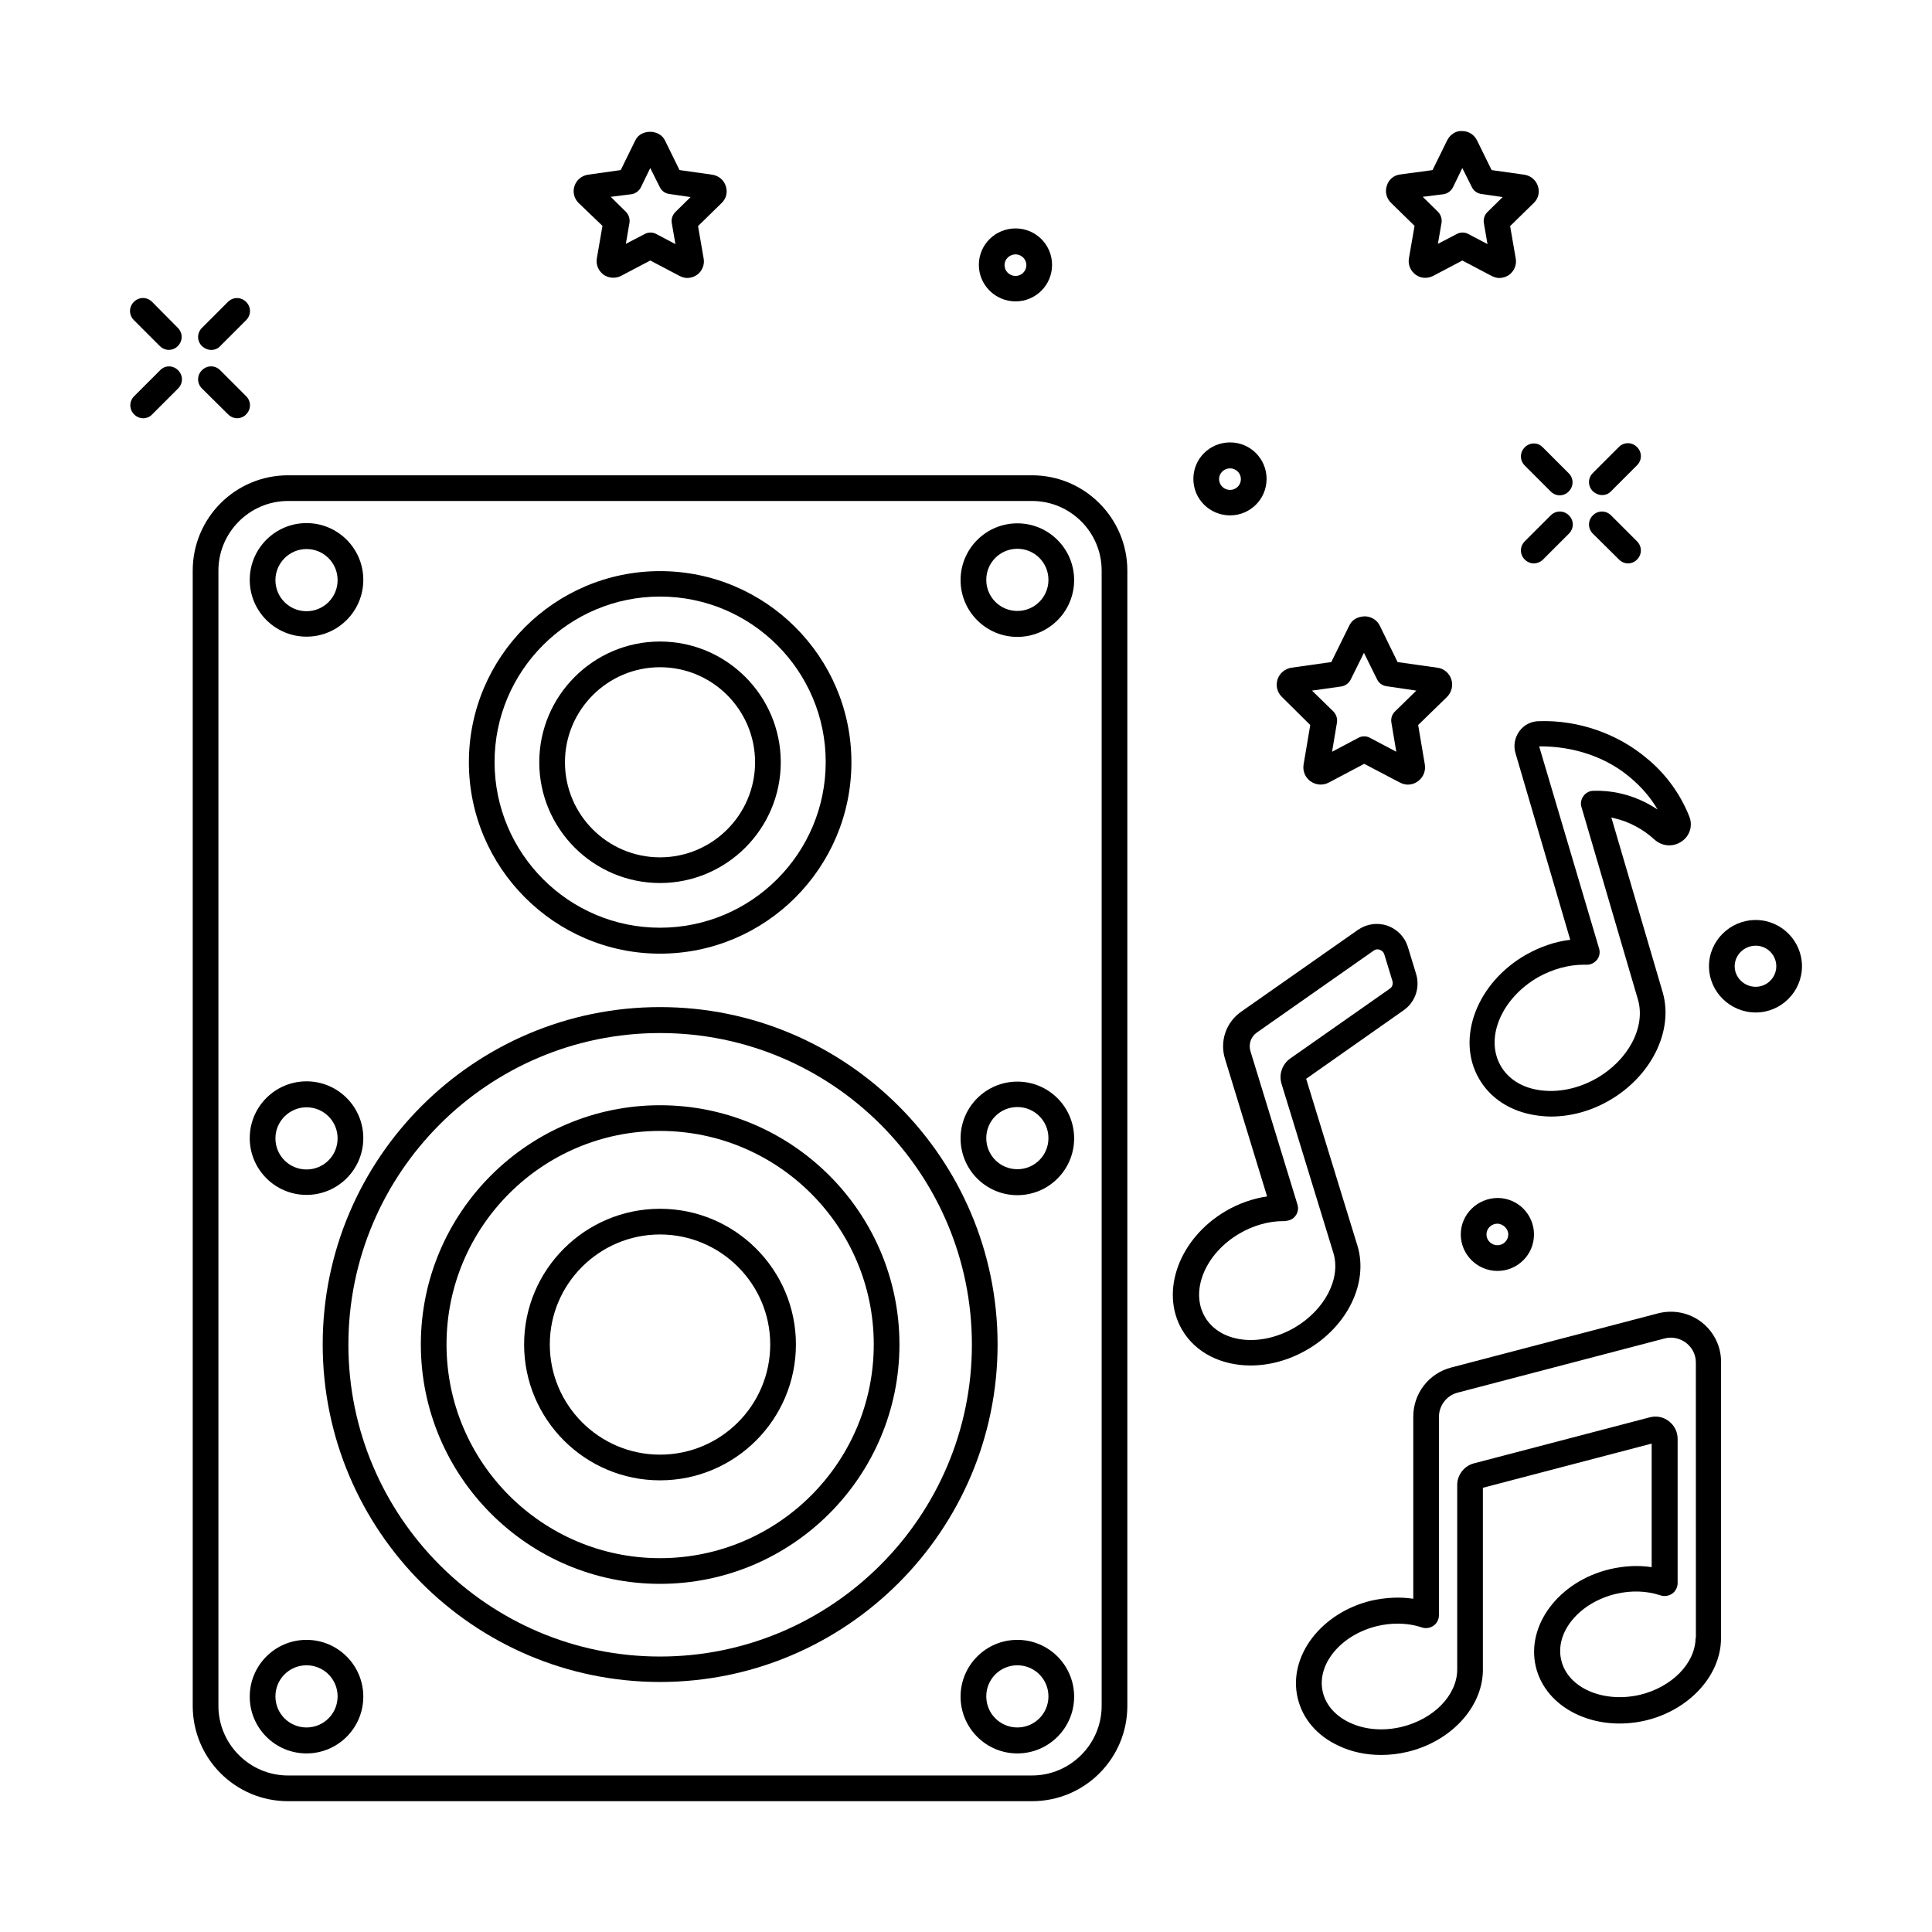
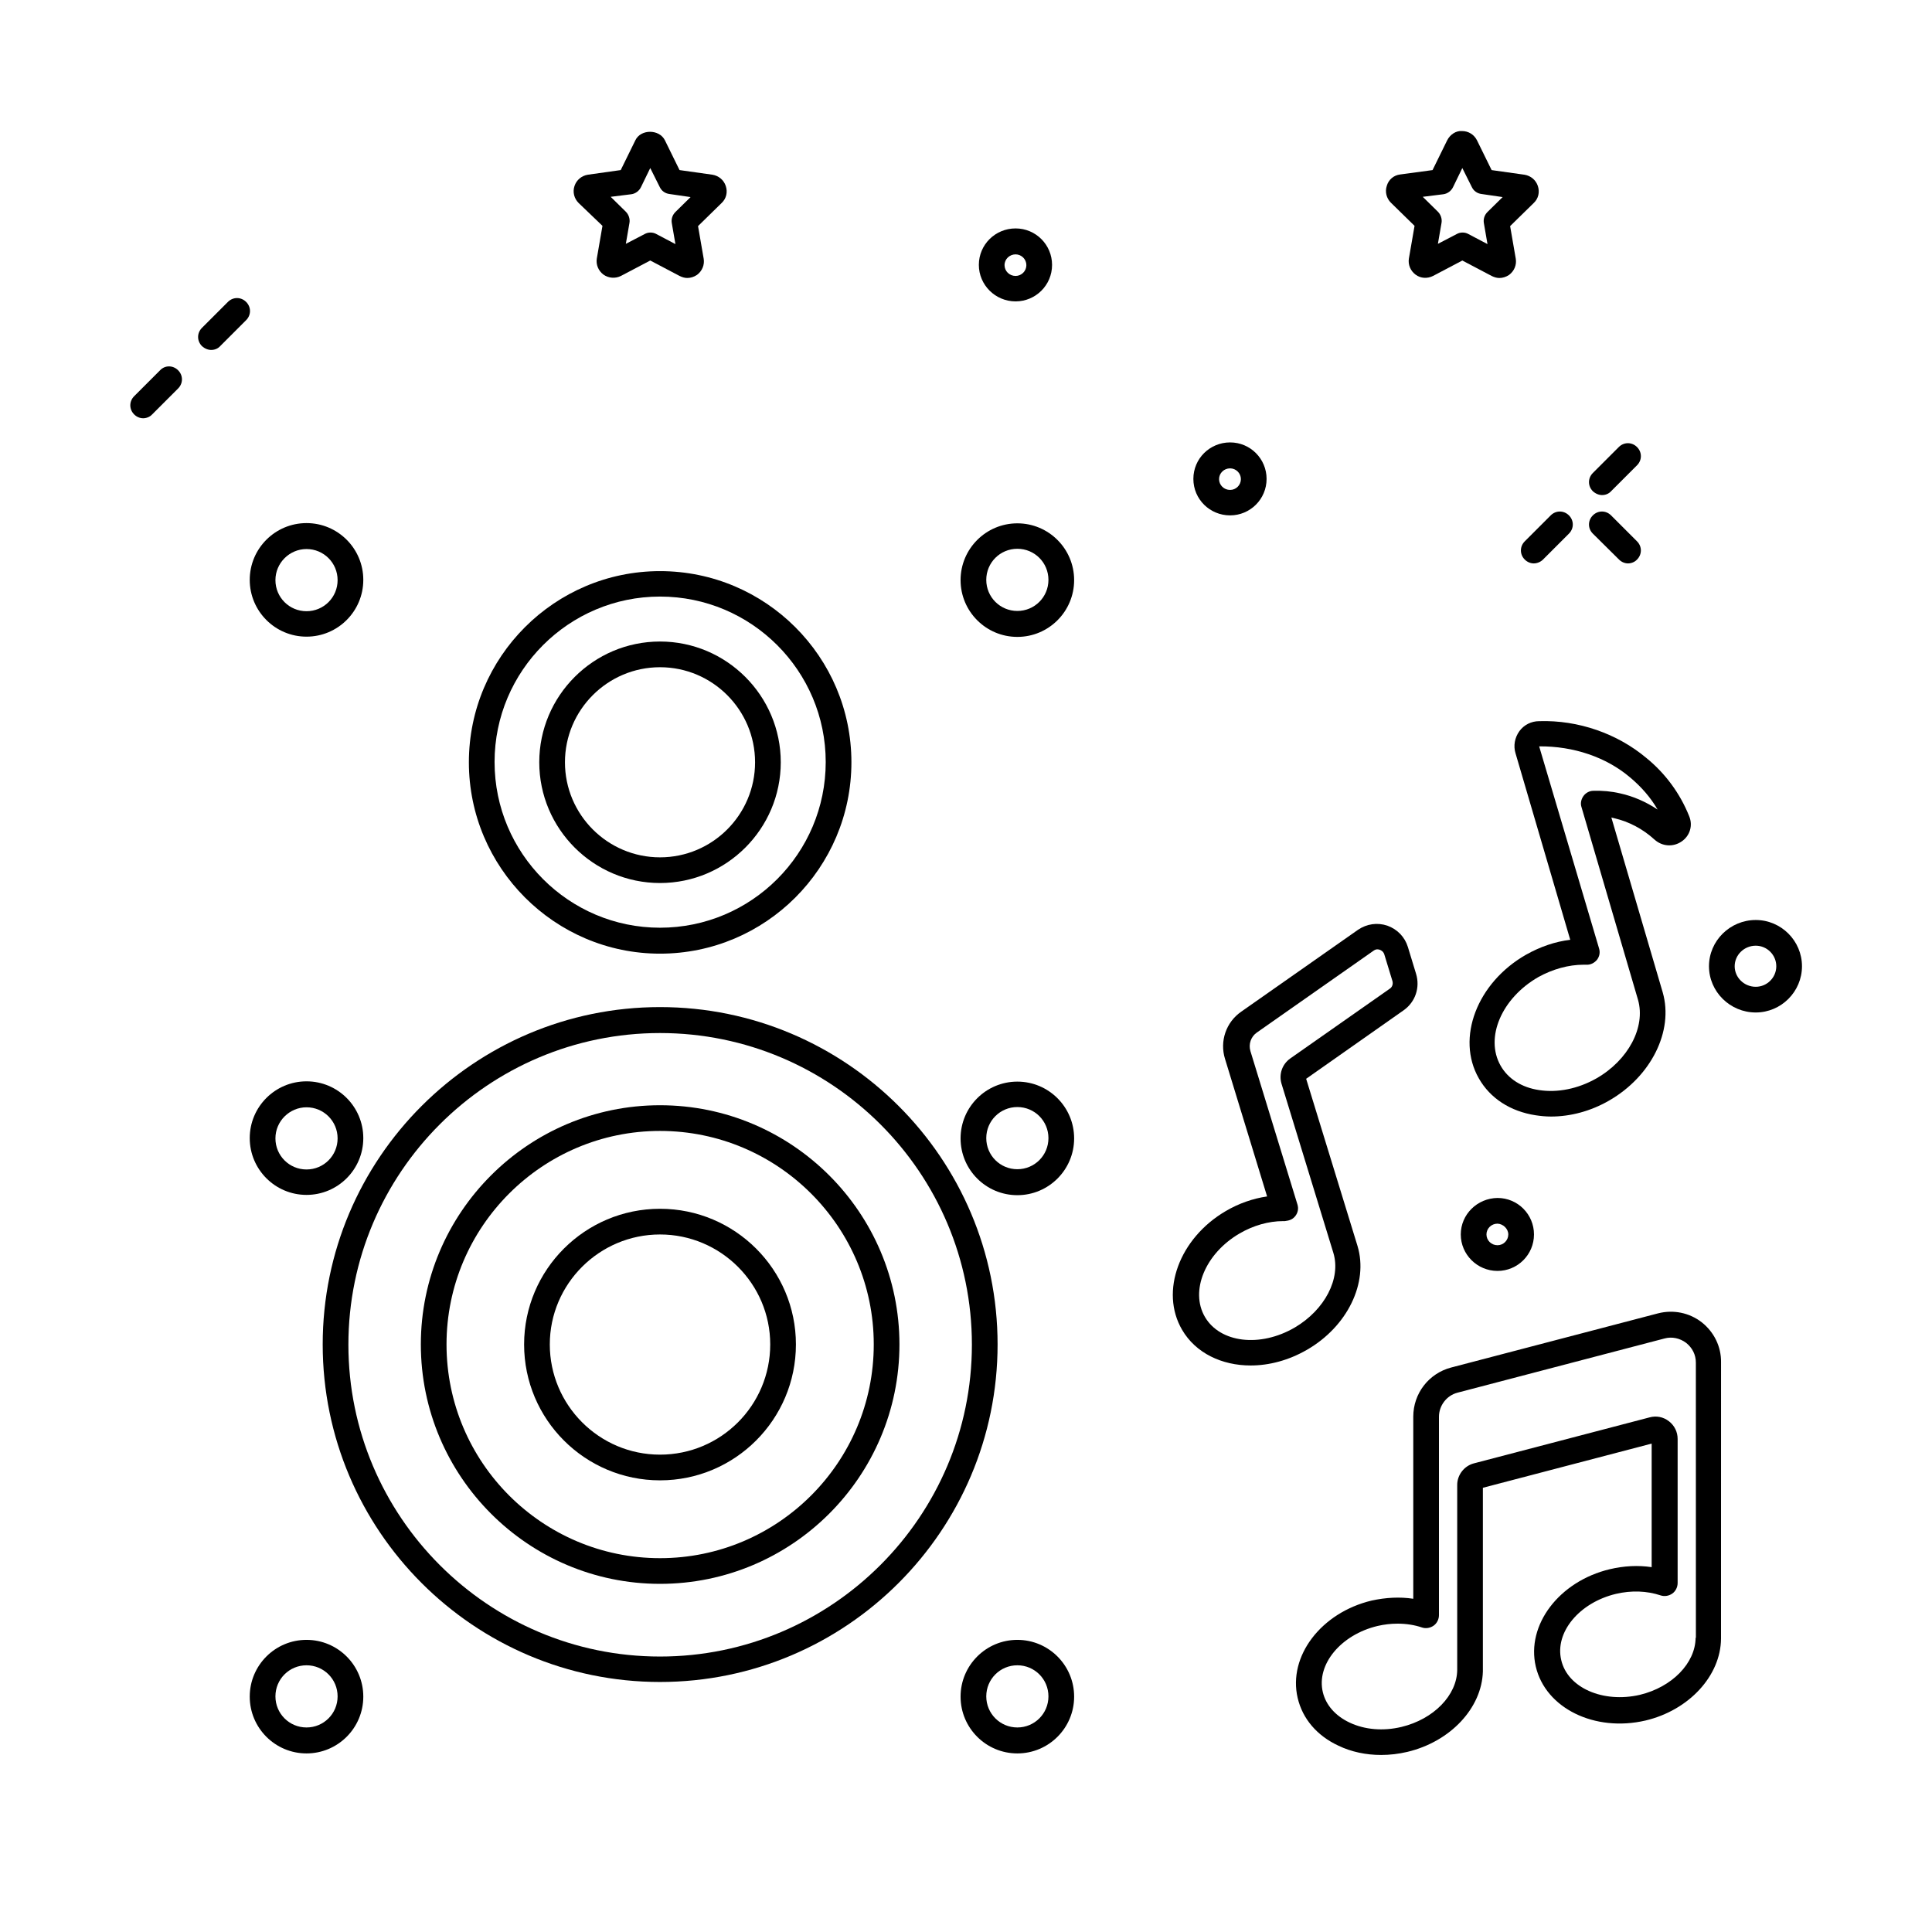
<svg xmlns="http://www.w3.org/2000/svg" fill="#000000" width="800px" height="800px" version="1.1" viewBox="144 144 512 512">
  <g>
-     <path d="m417.5 269.96h-197.17c-13.957 0-25.258 11.301-25.258 25.258v300.86c0 13.957 11.301 25.258 25.258 25.258h197.17c13.957 0 25.258-11.301 25.258-25.258v-300.86c0-13.887-11.301-25.258-25.258-25.258zm18.449 326.11c0 10.145-8.305 18.449-18.449 18.449l-197.17 0.004c-10.145 0-18.449-8.305-18.449-18.449v-300.86c0-10.145 8.305-18.449 18.449-18.449h197.17c10.145 0 18.449 8.238 18.449 18.449z" />
    <path d="m318.91 410.89c-49.293 0-89.391 40.102-89.391 89.391 0 49.359 40.102 89.461 89.391 89.461 49.359 0 89.461-40.168 89.461-89.461-0.004-49.289-40.102-89.391-89.461-89.391zm0 172.11c-45.547 0-82.582-37.105-82.582-82.652 0-45.547 37.035-82.582 82.582-82.582 45.613 0 82.652 37.035 82.652 82.582-0.004 45.547-37.105 82.652-82.652 82.652z" />
    <path d="m318.91 436.9c-34.926 0-63.383 28.457-63.383 63.383 0 34.996 28.457 63.453 63.383 63.453 34.996 0 63.453-28.457 63.453-63.453-0.004-34.922-28.461-63.383-63.453-63.383zm0 120.03c-31.184 0-56.578-25.395-56.578-56.645 0-31.184 25.395-56.578 56.578-56.578 31.25 0 56.645 25.395 56.645 56.578 0 31.25-25.395 56.645-56.645 56.645z" />
    <path d="m318.91 464.34c-19.879 0-36.016 16.137-36.016 35.949 0 19.879 16.137 36.016 36.016 36.016 19.879 0 36.016-16.137 36.016-36.016 0-19.812-16.137-35.949-36.016-35.949zm0 65.156c-16.137 0-29.207-13.141-29.207-29.207s13.141-29.141 29.207-29.141c16.066 0 29.207 13.07 29.207 29.141 0 16.133-13.074 29.207-29.207 29.207z" />
    <path d="m318.91 396.73c27.98 0 50.723-22.738 50.723-50.723 0-27.914-22.738-50.652-50.723-50.652-27.914 0-50.652 22.738-50.652 50.652-0.004 27.914 22.738 50.723 50.652 50.723zm0-94.633c24.238 0 43.914 19.676 43.914 43.844 0 24.238-19.676 43.914-43.914 43.914-24.168 0-43.844-19.676-43.844-43.914-0.004-24.168 19.672-43.844 43.844-43.844z" />
    <path d="m318.91 378.01c17.633 0 32-14.367 32-32 0-17.633-14.367-32-32-32-17.633 0-32 14.367-32 32 0 17.633 14.363 32 32 32zm0-57.188c13.891 0 25.191 11.301 25.191 25.191s-11.301 25.191-25.191 25.191c-13.891 0-25.191-11.301-25.191-25.191s11.301-25.191 25.191-25.191z" />
    <path d="m413.61 578.58c-8.305 0-15.047 6.738-15.047 15.047 0 8.305 6.738 15.047 15.047 15.047 8.305 0 15.047-6.738 15.047-15.047 0-8.305-6.738-15.047-15.047-15.047zm0 23.215c-4.562 0-8.238-3.676-8.238-8.238s3.676-8.238 8.238-8.238 8.238 3.676 8.238 8.238-3.676 8.238-8.238 8.238z" />
    <path d="m225.23 578.58c-8.305 0-15.047 6.738-15.047 15.047 0 8.305 6.738 15.047 15.047 15.047 8.305 0 15.047-6.738 15.047-15.047 0-8.305-6.738-15.047-15.047-15.047zm0 23.215c-4.562 0-8.238-3.676-8.238-8.238s3.676-8.238 8.238-8.238 8.238 3.676 8.238 8.238-3.676 8.238-8.238 8.238z" />
    <path d="m413.61 282.69c-8.305 0-15.047 6.738-15.047 15.047 0 8.305 6.738 15.047 15.047 15.047 8.305 0 15.047-6.738 15.047-15.047 0-8.305-6.738-15.047-15.047-15.047zm0 23.219c-4.562 0-8.238-3.676-8.238-8.238s3.676-8.238 8.238-8.238 8.238 3.676 8.238 8.238c0 4.559-3.676 8.238-8.238 8.238z" />
    <path d="m225.23 312.72c8.305 0 15.047-6.738 15.047-15.047 0-8.305-6.738-15.047-15.047-15.047-8.305 0-15.047 6.738-15.047 15.047 0 8.305 6.742 15.047 15.047 15.047zm0-23.219c4.562 0 8.238 3.676 8.238 8.238s-3.676 8.238-8.238 8.238-8.238-3.676-8.238-8.238 3.746-8.238 8.238-8.238z" />
    <path d="m413.61 430.64c-8.305 0-15.047 6.738-15.047 15.047 0 8.305 6.738 15.047 15.047 15.047 8.305 0 15.047-6.738 15.047-15.047s-6.738-15.047-15.047-15.047zm0 23.215c-4.562 0-8.238-3.676-8.238-8.238s3.676-8.238 8.238-8.238 8.238 3.676 8.238 8.238-3.676 8.238-8.238 8.238z" />
    <path d="m225.23 460.66c8.305 0 15.047-6.738 15.047-15.047 0-8.305-6.738-15.047-15.047-15.047-8.305 0-15.047 6.738-15.047 15.047 0 8.305 6.742 15.047 15.047 15.047zm0-23.215c4.562 0 8.238 3.676 8.238 8.238s-3.676 8.238-8.238 8.238-8.238-3.676-8.238-8.238 3.746-8.238 8.238-8.238z" />
    <path d="m594.99 494.43c-3.336-2.586-7.559-3.402-11.574-2.383l-54.875 14.367c-5.922 1.566-10.008 6.875-10.008 13.004v48.27c-3.539-0.543-7.285-0.34-11.031 0.477-13.414 3.199-22.195 14.773-19.609 25.805 1.293 5.516 5.106 10.008 10.824 12.664 3.402 1.633 7.285 2.449 11.301 2.449 2.316 0 4.629-0.273 6.945-0.816 11.438-2.723 19.742-11.641 20.016-21.309v-0.34-48.34l44.73-11.711v32.746c-3.609-0.543-7.352-0.34-11.098 0.543-13.414 3.199-22.195 14.773-19.609 25.805s15.59 17.43 29.07 14.297c11.508-2.723 19.949-11.848 20.016-21.719l0.008-73.188c0.066-4.152-1.84-8.035-5.106-10.621zm-1.637 83.605c-0.066 6.738-6.262 13.07-14.773 15.113-9.734 2.246-19.133-1.84-20.832-9.191-1.77-7.352 4.766-15.25 14.5-17.566 4.086-0.953 8.168-0.816 11.848 0.41 1.02 0.34 2.18 0.137 3.062-0.477 0.887-0.613 1.43-1.703 1.43-2.793v-38.195c0-1.84-0.816-3.539-2.316-4.699-1.496-1.156-3.336-1.496-5.106-1.02l-46.566 12.188c-2.586 0.68-4.426 3.062-4.426 5.719v48.746 0.273c-0.066 6.738-6.262 13.07-14.773 15.113-4.832 1.156-9.734 0.75-13.754-1.156-3.746-1.77-6.262-4.629-7.082-8.035-1.77-7.352 4.766-15.25 14.5-17.566 1.77-0.41 3.539-0.613 5.309-0.613 2.246 0 4.492 0.34 6.469 1.02 1.02 0.34 2.18 0.137 3.062-0.477 0.887-0.613 1.43-1.703 1.43-2.793v-52.559c0-2.996 2.043-5.652 4.902-6.398l54.875-14.367c1.973-0.543 4.086-0.066 5.719 1.156 1.633 1.293 2.586 3.133 2.586 5.242l0.008 72.926z" />
    <path d="m503.76 474.21-13.617-44.32 25.871-18.18c3.062-2.18 4.356-5.992 3.269-9.602l-2.18-7.148c-0.816-2.656-2.793-4.699-5.445-5.652-2.656-0.887-5.445-0.477-7.762 1.09l-30.977 21.719c-4.016 2.793-5.719 7.828-4.289 12.461l11.164 36.492c-3.746 0.543-7.488 1.84-10.961 3.879-12.324 7.215-17.496 21.309-11.574 31.453 3.609 6.195 10.555 9.465 18.18 9.465 4.902 0 10.078-1.363 14.91-4.152 10.754-6.191 16.336-17.766 13.41-27.504zm-40.441 18.793c-4.016-6.875 0.066-16.816 9.191-22.125 3.609-2.109 7.691-3.269 11.508-3.269h0.477c1.227-0.137 2.109-0.477 2.793-1.363 0.68-0.887 0.887-1.973 0.543-3.062l-12.461-40.645c-0.543-1.84 0.137-3.812 1.703-4.902l30.977-21.719c0.68-0.477 1.293-0.34 1.633-0.203 0.34 0.137 0.887 0.41 1.156 1.156l2.18 7.148c0.203 0.75-0.066 1.566-0.68 1.973l-26.414 18.52c-2.109 1.496-3.062 4.152-2.316 6.672l13.754 44.867c2.043 6.738-2.246 15.047-10.211 19.742-9.195 5.379-19.816 4.086-23.832-2.789z" />
    <path d="m546.65 337.77c-1.227 1.703-1.633 3.879-1.02 5.856l14.5 49.43c-4.016 0.477-7.965 1.84-11.711 3.949-13.004 7.422-18.586 22.125-12.527 32.746 2.996 5.309 8.375 8.781 15.047 9.805 1.363 0.203 2.723 0.34 4.086 0.34 5.176 0 10.555-1.43 15.387-4.223 11.164-6.398 17.156-18.449 14.23-28.664l-13.617-46.363c0.273 0.066 0.543 0.137 0.816 0.203 3.812 0.887 7.488 2.793 10.621 5.652 2.043 1.84 4.969 2.043 7.215 0.477 2.18-1.496 2.996-4.223 1.973-6.672-2.383-5.992-6.332-11.371-11.371-15.453-7.625-6.398-17.973-10.078-28.391-9.734-2.039 0-4.012 0.953-5.238 2.652zm29.344 12.258c2.926 2.449 5.445 5.309 7.285 8.512-3.062-2.043-6.469-3.539-9.941-4.289-2.316-0.543-4.699-0.75-7.082-0.68-1.02 0-2.043 0.543-2.656 1.43-0.613 0.887-0.816 1.973-0.477 2.926l14.977 51.062c2.043 7.215-2.586 16-11.098 20.832-4.832 2.723-10.211 3.812-15.113 3.062-4.629-0.68-8.238-2.996-10.211-6.469-4.223-7.422 0.273-17.906 10.008-23.488 3.812-2.109 8.035-3.269 11.984-3.269h0.75c1.09 0.066 2.109-0.477 2.793-1.293 0.68-0.887 0.887-1.973 0.543-3.062l-15.863-53.512c9.121-0.07 17.77 2.859 24.102 8.238z" />
    <path d="m303.66 203.85-1.496 8.645c-0.273 1.633 0.41 3.269 1.77 4.289 1.363 0.953 3.133 1.09 4.629 0.34l7.762-4.086 7.762 4.086c0.68 0.34 1.363 0.543 2.043 0.543 0.887 0 1.77-0.273 2.586-0.816 1.363-1.02 2.043-2.656 1.77-4.289l-1.496-8.645 6.262-6.129c1.227-1.156 1.633-2.859 1.09-4.492-0.543-1.633-1.906-2.723-3.539-2.996l-8.715-1.227-3.879-7.898c-1.496-2.996-6.398-2.996-7.828 0l-3.879 7.898-8.715 1.227c-1.633 0.273-2.996 1.363-3.539 2.996-0.543 1.633-0.066 3.336 1.09 4.492zm7.629-8.371c1.09-0.137 2.109-0.887 2.586-1.906l2.449-5.039 2.519 5.039c0.477 1.02 1.43 1.703 2.586 1.84l5.582 0.816-4.016 3.949c-0.816 0.816-1.156 1.906-0.953 2.996l0.953 5.516-5.039-2.656c-0.477-0.273-1.02-0.41-1.566-0.41-0.543 0-1.09 0.137-1.566 0.41l-4.969 2.586 0.953-5.516c0.203-1.09-0.203-2.246-0.953-2.996l-4.016-3.949z" />
-     <path d="m491.23 336.14-1.77 10.484c-0.273 1.703 0.41 3.402 1.84 4.426 1.43 1.02 3.269 1.156 4.832 0.34l9.395-4.969 9.465 4.969c0.68 0.34 1.43 0.543 2.109 0.543 0.953 0 1.84-0.273 2.656-0.887 1.43-1.02 2.109-2.723 1.84-4.426l-1.77-10.484 7.625-7.422c1.227-1.227 1.703-2.996 1.156-4.699-0.543-1.633-1.973-2.859-3.676-3.062l-10.555-1.496-4.699-9.602c-0.75-1.566-2.316-2.519-4.086-2.519-2.043 0.137-3.336 0.953-4.086 2.586l-4.699 9.531-10.555 1.496c-1.703 0.273-3.133 1.43-3.676 3.062-0.543 1.633-0.137 3.473 1.156 4.699zm8.168-10.211c1.09-0.137 2.109-0.887 2.586-1.906l3.473-7.012 3.473 7.012c0.477 1.02 1.43 1.703 2.586 1.84l7.828 1.156-5.652 5.516c-0.816 0.816-1.156 1.906-0.953 2.996l1.293 7.691-6.945-3.676c-0.477-0.273-1.02-0.41-1.566-0.41-0.543 0-1.09 0.137-1.566 0.41l-6.945 3.676 1.293-7.691c0.203-1.09-0.203-2.246-0.953-2.996l-5.652-5.516z" />
    <path d="m518.87 203.85-1.496 8.645c-0.273 1.637 0.406 3.273 1.77 4.293 1.363 1.02 3.133 1.09 4.629 0.34l7.762-4.086 7.762 4.086c0.68 0.34 1.363 0.543 2.043 0.543 0.887 0 1.77-0.273 2.586-0.816 1.363-1.02 2.043-2.656 1.77-4.289l-1.496-8.645 6.262-6.129c1.227-1.156 1.633-2.859 1.09-4.492-0.543-1.633-1.906-2.723-3.539-2.996l-8.715-1.227-3.879-7.898c-0.75-1.496-2.246-2.449-3.949-2.449-1.633-0.137-3.199 0.953-3.949 2.449l-3.879 7.898-8.582 1.16c-1.703 0.203-3.062 1.363-3.539 2.996-0.543 1.633-0.066 3.336 1.09 4.492zm7.625-8.371c1.09-0.137 2.109-0.887 2.586-1.906l2.449-5.039 2.519 5.039c0.477 1.02 1.43 1.703 2.586 1.84l5.582 0.816-4.016 3.949c-0.816 0.816-1.156 1.906-0.953 2.996l0.953 5.516-5.039-2.656c-0.477-0.273-1.02-0.41-1.566-0.41-0.543 0-1.09 0.137-1.566 0.41l-4.969 2.586 0.953-5.516c0.203-1.09-0.203-2.246-0.953-2.996l-4.016-3.949z" />
    <path d="m531.12 471.14c0 5.309 4.356 9.668 9.734 9.668 5.309 0 9.668-4.289 9.668-9.668 0-5.309-4.289-9.668-9.668-9.668-5.375 0.07-9.734 4.359-9.734 9.668zm12.594 0c0 1.566-1.293 2.859-2.859 2.859-1.633 0-2.926-1.293-2.926-2.859 0-1.566 1.293-2.859 2.926-2.859 1.5 0.066 2.859 1.363 2.859 2.859z" />
    <path d="m413.14 223.87c5.309 0 9.668-4.289 9.668-9.668 0-5.309-4.289-9.668-9.668-9.668-5.379 0-9.734 4.289-9.734 9.668 0 5.309 4.359 9.668 9.734 9.668zm0-12.461c1.566 0 2.859 1.293 2.859 2.859 0 1.566-1.293 2.859-2.859 2.859-1.633 0-2.926-1.293-2.926-2.859 0-1.633 1.363-2.859 2.926-2.859z" />
    <path d="m469.99 280.58c5.309 0 9.668-4.289 9.668-9.668 0-5.309-4.289-9.668-9.668-9.668-5.379 0-9.734 4.289-9.734 9.668-0.004 5.379 4.356 9.668 9.734 9.668zm0-12.461c1.566 0 2.859 1.293 2.859 2.859 0 1.566-1.293 2.859-2.859 2.859-1.633 0-2.926-1.293-2.926-2.859-0.004-1.562 1.289-2.859 2.926-2.859z" />
    <path d="m609.29 387.81c-6.809 0-12.391 5.516-12.391 12.254 0 6.738 5.582 12.254 12.391 12.254 6.738 0 12.254-5.516 12.254-12.254 0-6.738-5.516-12.254-12.254-12.254zm0 17.699c-3.062 0-5.582-2.449-5.582-5.445s2.519-5.445 5.582-5.445c2.996 0 5.445 2.449 5.445 5.445s-2.449 5.445-5.445 5.445z" />
    <path d="m186.43 242.12-6.875 6.875c-1.363 1.363-1.363 3.473 0 4.832 0.68 0.68 1.566 1.02 2.383 1.02s1.77-0.34 2.383-1.02l6.875-6.875c1.363-1.363 1.363-3.473 0-4.832-1.363-1.363-3.473-1.363-4.766 0z" />
    <path d="m199.97 236.74c0.887 0 1.77-0.34 2.383-1.02l6.875-6.875c1.363-1.363 1.363-3.473 0-4.832-1.363-1.363-3.473-1.363-4.832 0l-6.875 6.875c-1.363 1.363-1.363 3.473 0 4.832 0.746 0.68 1.633 1.02 2.449 1.02z" />
-     <path d="m184.31 224c-1.363-1.363-3.473-1.363-4.832 0-1.363 1.363-1.363 3.473 0 4.832l6.875 6.875c0.68 0.68 1.566 1.02 2.383 1.02 0.816 0 1.77-0.34 2.383-1.02 1.363-1.363 1.363-3.473 0-4.832z" />
-     <path d="m204.46 253.82c0.68 0.68 1.566 1.02 2.383 1.02s1.77-0.34 2.383-1.02c1.363-1.363 1.363-3.473 0-4.832l-6.875-6.875c-1.363-1.363-3.473-1.363-4.832 0-1.363 1.363-1.363 3.473 0 4.832z" />
    <path d="m552.91 292.29 6.875-6.875c1.363-1.363 1.363-3.473 0-4.832-1.363-1.363-3.473-1.363-4.832 0l-6.875 6.875c-1.363 1.363-1.363 3.473 0 4.832 0.68 0.68 1.566 1.02 2.383 1.02 0.816 0 1.77-0.34 2.449-1.02z" />
    <path d="m568.57 275.2c0.887 0 1.77-0.34 2.383-1.02l6.875-6.875c1.363-1.363 1.363-3.473 0-4.832-1.363-1.363-3.473-1.363-4.832 0l-6.875 6.875c-1.363 1.363-1.363 3.473 0 4.832 0.746 0.68 1.633 1.02 2.449 1.02z" />
-     <path d="m548.08 262.54c-1.363 1.363-1.363 3.473 0 4.832l6.875 6.875c0.68 0.68 1.566 1.02 2.383 1.02 0.816 0 1.77-0.34 2.383-1.02 1.363-1.363 1.363-3.473 0-4.832l-6.875-6.875c-1.293-1.359-3.406-1.359-4.766 0z" />
    <path d="m573.06 292.29c0.68 0.68 1.566 1.02 2.383 1.02 0.816 0 1.77-0.34 2.383-1.02 1.363-1.363 1.363-3.473 0-4.832l-6.875-6.875c-1.363-1.363-3.473-1.363-4.832 0-1.363 1.363-1.363 3.473 0 4.832z" />
  </g>
</svg>